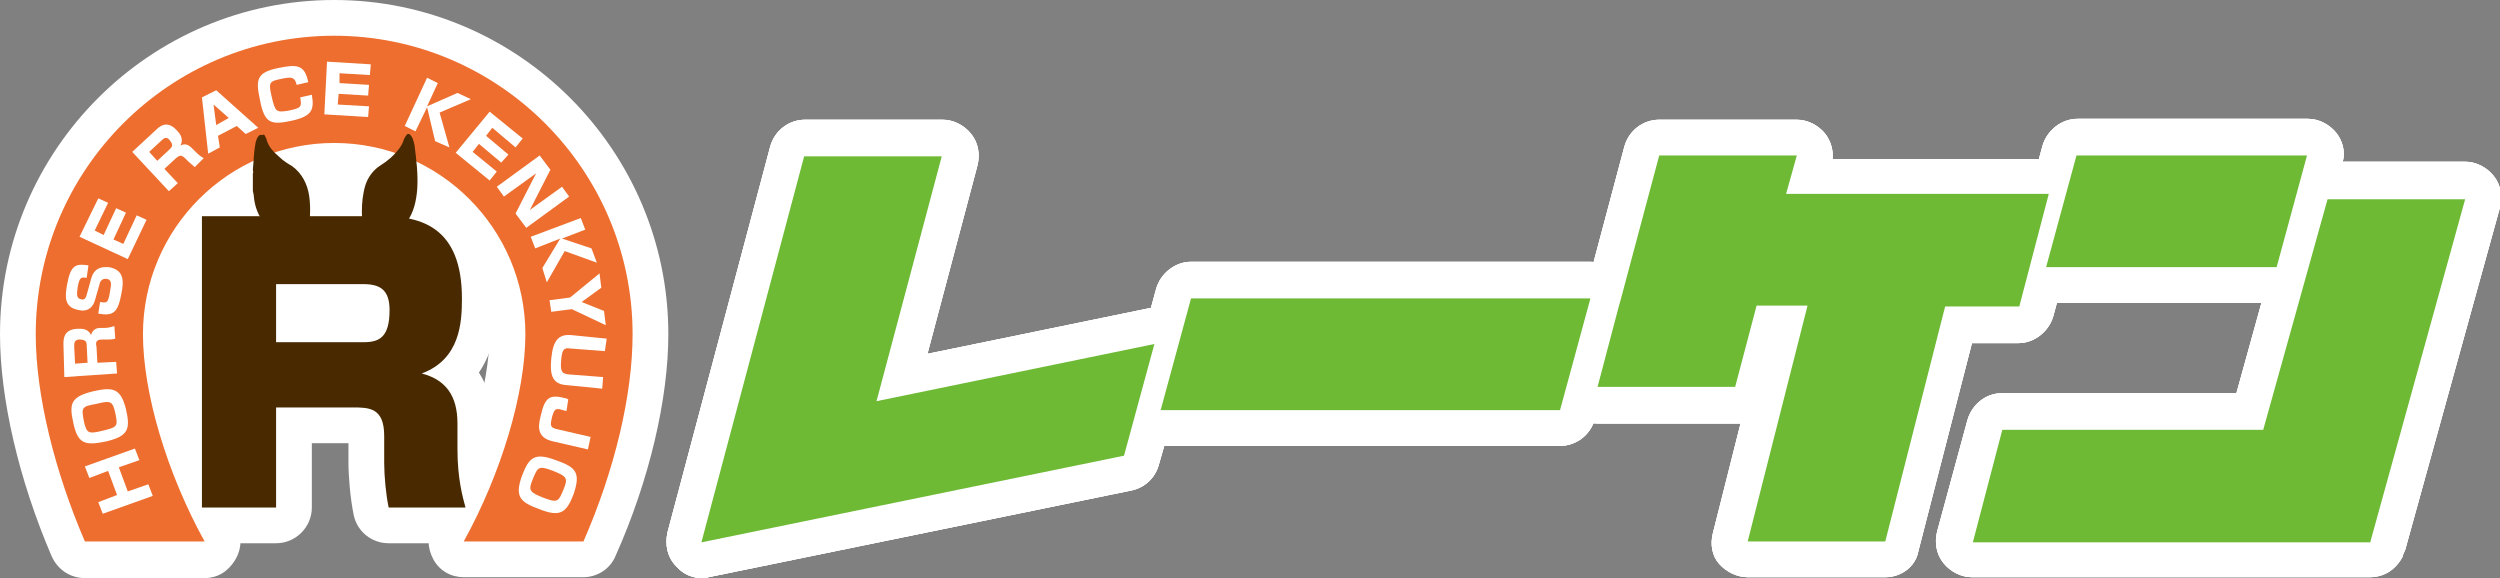
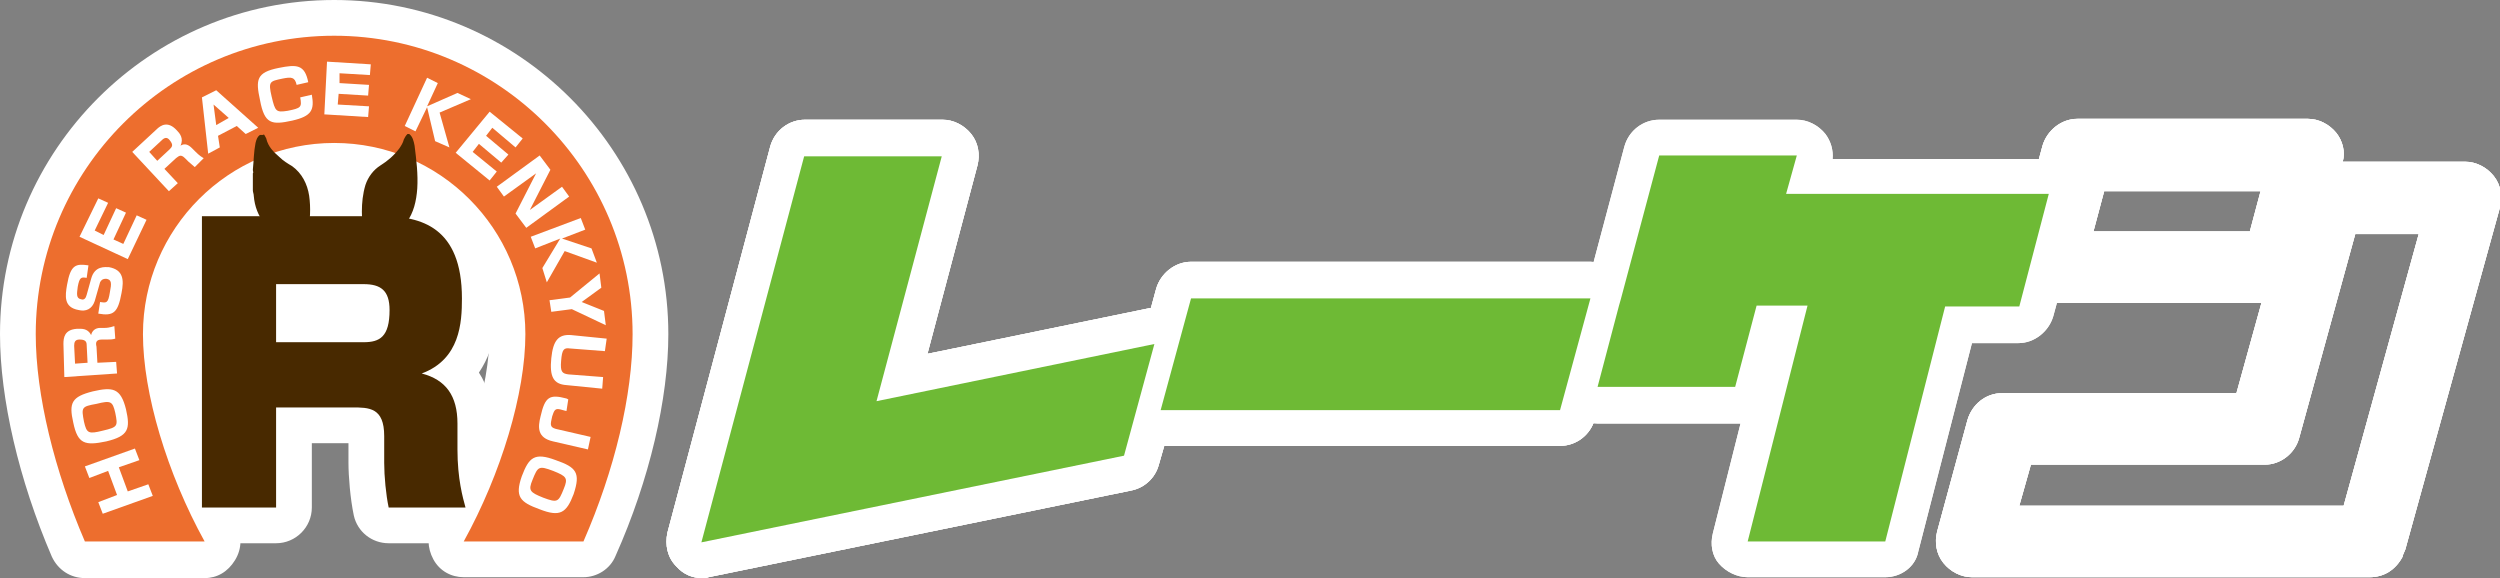
<svg xmlns="http://www.w3.org/2000/svg" id="レイヤー_1" x="0px" y="0px" viewBox="0 0 279.8 64.7" style="enable-background:new 0 0 279.8 64.7;" xml:space="preserve">
  <rect x="0" y="0" width="279.8" height="64.7" fill="#808080" stroke="none" />
  <style type="text/css"> .st0{fill:#FFFFFF;} .st1{fill:#6EBA35;} .st2{fill:#ED6E2E;} .st3{fill:#482900;} </style>
  <g>
    <g>
      <g>
        <g>
          <g>
            <path class="st0" d="M78.6,64.7c-1.1,0-2.1-0.4-2.9-1.3c-1-1-1.3-2.4-1-3.8l11.5-43.2c0.5-1.8,2.1-3,3.9-3h15.4 c1.2,0,2.4,0.6,3.2,1.6c0.8,1,1,2.3,0.7,3.5l-5.6,21.1l24.8-5.1c1.4-0.3,2.8,0.2,3.7,1.2c1,1,1.3,2.4,1,3.8L129.7,52 c-0.4,1.5-1.6,2.6-3.1,2.9l-47.3,9.7C79.1,64.7,78.8,64.7,78.6,64.7z M93.1,21.5l-9,34l38.5-7.9l1-3.9l-24.8,5.1 c-1.4,0.3-2.8-0.2-3.7-1.2c-1-1-1.3-2.4-1-3.8l6-22.3H93.1z" />
          </g>
          <g>
            <path class="st0" d="M174.6,49.9h-44.7c-1.2,0-2.4-0.6-3.2-1.6c-0.8-1-1-2.3-0.7-3.5l3.4-12.5c0.5-1.7,2.1-3,3.9-3h44.7 c1.2,0,2.4,0.6,3.2,1.6c0.8,1,1,2.3,0.7,3.5l-3.4,12.5C178,48.7,176.4,49.9,174.6,49.9z M135.1,41.9h36.4l1.2-4.5h-36.4 L135.1,41.9z" />
          </g>
          <g>
            <path class="st0" d="M211,64.6h-15.4c-1.2,0-2.4-0.6-3.2-1.5s-1-2.2-0.7-3.4l3.1-12.3c-0.2,0-0.4,0-0.6,0h-15.4 c-1.2,0-2.4-0.6-3.2-1.6c-0.8-1-1-2.3-0.7-3.5l6.9-25.9c0.5-1.8,2.1-3,3.9-3h15.4c1.2,0,2.4,0.6,3.2,1.6 c0.6,0.8,0.9,1.8,0.8,2.8h24.2c1.2,0,2.4,0.6,3.2,1.6c0.8,1,1,2.3,0.7,3.5l-3.4,12.5c-0.5,1.7-2.1,3-3.9,3h-5.2l-6,23.3 C214.4,63.4,212.8,64.6,211,64.6z M200.8,56.6h7.1l6-23.3c0.5-1.8,2-3,3.9-3h5.2l1.2-4.5H200c-1.2,0-2.4-0.6-3.2-1.6 c-0.6-0.8-0.9-1.8-0.8-2.8h-7.1l-4.7,17.9h7.1l1.6-6.1c0.5-1.8,2.1-3,3.9-3h5.7c1.2,0,2.4,0.6,3.2,1.5s1,2.2,0.7,3.4 L200.8,56.6z" />
          </g>
          <g>
            <path class="st0" d="M265.2,64.6h-44.5c-1.2,0-2.4-0.6-3.2-1.6c-0.8-1-1-2.3-0.7-3.5l3.4-12.5c0.5-1.7,2-3,3.9-3l26.2,0 l2.8-10.1h-24c-1.2,0-2.4-0.6-3.2-1.6c-0.8-1-1-2.3-0.7-3.5l3.4-12.5c0.5-1.7,2.1-3,3.9-3h25.8c1.2,0,2.4,0.6,3.2,1.6 c0.7,0.9,1,2.1,0.7,3.2h13.7c1.2,0,2.4,0.6,3.2,1.6s1,2.3,0.7,3.5l-10.6,38.3c-0.1,0.2-0.2,0.5-0.3,0.7l0,0.1 C268.1,63.8,266.8,64.6,265.2,64.6z M226,56.6h36.3l8.4-30.4h-7.1l-6.3,22.9c-0.5,1.7-2.1,2.9-3.8,2.9l-26.2,0L226,56.6z M234.3,25.9h17.5l1.2-4.5h-17.5L234.3,25.9z" />
          </g>
        </g>
        <g>
          <g>
            <path class="st0" d="M78.6,64.7c-1.1,0-2.1-0.4-2.9-1.3c-1-1-1.3-2.4-1-3.8l11.5-43.2c0.5-1.8,2.1-3,3.9-3h15.4 c1.2,0,2.4,0.6,3.2,1.6c0.8,1,1,2.3,0.7,3.5l-5.6,21.1l24.8-5.1c1.4-0.3,2.8,0.2,3.7,1.2c1,1,1.3,2.4,1,3.8L129.7,52 c-0.4,1.5-1.6,2.6-3.1,2.9l-47.3,9.7C79.1,64.7,78.8,64.7,78.6,64.7z M93.1,21.5l-9,34l38.5-7.9l1-3.9l-24.8,5.1 c-1.4,0.3-2.8-0.2-3.7-1.2c-1-1-1.3-2.4-1-3.8l6-22.3H93.1z" />
          </g>
          <g>
            <path class="st0" d="M174.6,49.9h-44.7c-1.2,0-2.4-0.6-3.2-1.6c-0.8-1-1-2.3-0.7-3.5l3.4-12.5c0.5-1.7,2.1-3,3.9-3h44.7 c1.2,0,2.4,0.6,3.2,1.6c0.8,1,1,2.3,0.7,3.5l-3.4,12.5C178,48.7,176.4,49.9,174.6,49.9z M135.1,41.9h36.4l1.2-4.5h-36.4 L135.1,41.9z" />
          </g>
          <g>
            <path class="st0" d="M211,64.6h-15.4c-1.2,0-2.4-0.6-3.2-1.5s-1-2.2-0.7-3.4l3.1-12.3c-0.2,0-0.4,0-0.6,0h-15.4 c-1.2,0-2.4-0.6-3.2-1.6c-0.8-1-1-2.3-0.7-3.5l6.9-25.9c0.5-1.8,2.1-3,3.9-3h15.4c1.2,0,2.4,0.6,3.2,1.6 c0.6,0.8,0.9,1.8,0.8,2.8h24.2c1.2,0,2.4,0.6,3.2,1.6c0.8,1,1,2.3,0.7,3.5l-3.4,12.5c-0.5,1.7-2.1,3-3.9,3h-5.2l-6,23.3 C214.4,63.4,212.8,64.6,211,64.6z M200.8,56.6h7.1l6-23.3c0.5-1.8,2-3,3.9-3h5.2l1.2-4.5H200c-1.2,0-2.4-0.6-3.2-1.6 c-0.6-0.8-0.9-1.8-0.8-2.8h-7.1l-4.7,17.9h7.1l1.6-6.1c0.5-1.8,2.1-3,3.9-3h5.7c1.2,0,2.4,0.6,3.2,1.5s1,2.2,0.7,3.4 L200.8,56.6z" />
          </g>
          <g>
            <path class="st0" d="M265.2,64.6h-44.5c-1.2,0-2.4-0.6-3.2-1.6c-0.8-1-1-2.3-0.7-3.5l3.4-12.5c0.5-1.7,2-3,3.9-3l26.2,0 l2.8-10.1h-24c-1.2,0-2.4-0.6-3.2-1.6c-0.8-1-1-2.3-0.7-3.5l3.4-12.5c0.5-1.7,2.1-3,3.9-3h25.8c1.2,0,2.4,0.6,3.2,1.6 c0.7,0.9,1,2.1,0.7,3.2h13.7c1.2,0,2.4,0.6,3.2,1.6s1,2.3,0.7,3.5l-10.6,38.3c-0.1,0.2-0.2,0.5-0.3,0.7l0,0.1 C268.1,63.8,266.8,64.6,265.2,64.6z M226,56.6h36.3l8.4-30.4h-7.1l-6.3,22.9c-0.5,1.7-2.1,2.9-3.8,2.9l-26.2,0L226,56.6z M234.3,25.9h17.5l1.2-4.5h-17.5L234.3,25.9z" />
          </g>
        </g>
        <g>
          <g>
            <path class="st0" d="M78.6,64.7c-1.1,0-2.1-0.4-2.9-1.3c-1-1-1.3-2.4-1-3.8l11.5-43.2c0.5-1.8,2.1-3,3.9-3h15.4 c1.2,0,2.4,0.6,3.2,1.6c0.8,1,1,2.3,0.7,3.5l-5.6,21.1l24.8-5.1c1.4-0.3,2.8,0.2,3.7,1.2c1,1,1.3,2.4,1,3.8L129.7,52 c-0.4,1.5-1.6,2.6-3.1,2.9l-47.3,9.7C79.1,64.7,78.8,64.7,78.6,64.7z M93.1,21.5l-9,34l38.5-7.9l1-3.9l-24.8,5.1 c-1.4,0.3-2.8-0.2-3.7-1.2c-1-1-1.3-2.4-1-3.8l6-22.3H93.1z" />
          </g>
          <g>
            <path class="st0" d="M174.6,49.9h-44.7c-1.2,0-2.4-0.6-3.2-1.6c-0.8-1-1-2.3-0.7-3.5l3.4-12.5c0.5-1.7,2.1-3,3.9-3h44.7 c1.2,0,2.4,0.6,3.2,1.6c0.8,1,1,2.3,0.7,3.5l-3.4,12.5C178,48.7,176.4,49.9,174.6,49.9z M135.1,41.9h36.4l1.2-4.5h-36.4 L135.1,41.9z" />
          </g>
          <g>
-             <path class="st0" d="M211,64.6h-15.4c-1.2,0-2.4-0.6-3.2-1.5s-1-2.2-0.7-3.4l3.1-12.3c-0.2,0-0.4,0-0.6,0h-15.4 c-1.2,0-2.4-0.6-3.2-1.6c-0.8-1-1-2.3-0.7-3.5l6.9-25.9c0.5-1.8,2.1-3,3.9-3h15.4c1.2,0,2.4,0.6,3.2,1.6 c0.6,0.8,0.9,1.8,0.8,2.8h24.2c1.2,0,2.4,0.6,3.2,1.6c0.8,1,1,2.3,0.7,3.5l-3.4,12.5c-0.5,1.7-2.1,3-3.9,3h-5.2l-6,23.3 C214.4,63.4,212.8,64.6,211,64.6z M200.8,56.6h7.1l6-23.3c0.5-1.8,2-3,3.9-3h5.2l1.2-4.5H200c-1.2,0-2.4-0.6-3.2-1.6 c-0.6-0.8-0.9-1.8-0.8-2.8h-7.1l-4.7,17.9h7.1l1.6-6.1c0.5-1.8,2.1-3,3.9-3h5.7c1.2,0,2.4,0.6,3.2,1.5s1,2.2,0.7,3.4 L200.8,56.6z" />
-           </g>
+             </g>
          <g>
            <path class="st0" d="M265.2,64.6h-44.5c-1.2,0-2.4-0.6-3.2-1.6c-0.8-1-1-2.3-0.7-3.5l3.4-12.5c0.5-1.7,2-3,3.9-3l26.2,0 l2.8-10.1h-24c-1.2,0-2.4-0.6-3.2-1.6c-0.8-1-1-2.3-0.7-3.5l3.4-12.5c0.5-1.7,2.1-3,3.9-3h25.8c1.2,0,2.4,0.6,3.2,1.6 c0.7,0.9,1,2.1,0.7,3.2h13.7c1.2,0,2.4,0.6,3.2,1.6s1,2.3,0.7,3.5l-10.6,38.3c-0.1,0.2-0.2,0.5-0.3,0.7l0,0.1 C268.1,63.8,266.8,64.6,265.2,64.6z M226,56.6h36.3l8.4-30.4h-7.1l-6.3,22.9c-0.5,1.7-2.1,2.9-3.8,2.9l-26.2,0L226,56.6z M234.3,25.9h17.5l1.2-4.5h-17.5L234.3,25.9z" />
          </g>
        </g>
      </g>
      <g>
        <path class="st0" d="M65.3,64.6H51.9c-1.4,0-2.7-0.7-3.4-2s-0.7-2.7-0.1-4c3.9-7.1,6.4-15.4,6.4-21.3C54.8,27.8,47,20,37.4,20 S20,27.8,20,37.4c0,5.9,2.5,14.2,6.4,21.3c0.7,1.2,0.7,2.7-0.1,4s-2,2-3.4,2H9.5c-1.6,0-3-0.9-3.7-2.4C2.1,53.7,0,44.6,0,37.4 C0,16.8,16.8,0,37.4,0s37.4,16.8,37.4,37.4c0,7.2-2.1,16.3-5.9,24.8C68.3,63.7,66.8,64.6,65.3,64.6z M58.3,56.6h4.3 c2.7-6.8,4.2-13.7,4.2-19.2C66.8,21.2,53.6,8,37.4,8S8,21.2,8,37.4c0,5.5,1.5,12.4,4.2,19.2h4.3C13.7,49.9,12,43,12,37.4 C12,23.4,23.4,12,37.4,12s25.4,11.4,25.4,25.4C62.8,43,61.1,49.9,58.3,56.6z" />
      </g>
      <g>
        <g>
          <path class="st0" d="M52.1,60.8h-8.6c-1.9,0-3.5-1.3-3.9-3.1c-0.4-1.9-0.6-4.4-0.6-5.9v-2.2h-4.1v7.2c0,2.2-1.8,4-4,4h-8.3 c-2.2,0-4-1.8-4-4V24.2c0-2.2,1.8-4,4-4h20.2c11.3,0,12.9,8.3,12.9,13.2c0,1.6,0,5.2-2.1,8.3c1,1.5,1.5,3.5,1.5,5.7v2.9 c0,2.6,0.4,4.3,0.7,5.4l0,0.1c0.3,1.2,0,2.5-0.7,3.5C54.5,60.3,53.3,60.8,52.1,60.8z M47,52.8h0.3c-0.1-0.8-0.1-1.6-0.1-2.5 v-2.9c0-1.2-0.2-1.5-0.7-1.6c0.3,1,0.5,2,0.5,3v3C47,52.2,47,52.5,47,52.8z M26.6,52.8h0.3v-7.2c0-1.6,1-3,2.3-3.6 c-1.4-0.6-2.3-2-2.3-3.6v-6.5c0-1.6,0.9-2.9,2.2-3.6h-2.5V52.8z M42.7,42.1c0.2,0.1,0.4,0.1,0.5,0.2c0-0.1,0-0.1,0-0.2 c0,0,0-0.1,0-0.1C43.1,42,42.9,42,42.7,42.1z M43.4,28.2c2.6,0.9,4.1,3.2,4.1,6.5c0,0.5,0,1-0.1,1.5c0.2-0.6,0.2-1.5,0.2-2.7 C47.7,29.1,46.3,28.3,43.4,28.2z" />
        </g>
      </g>
      <g>
        <g>
          <path class="st0" d="M11.4,61.5c-0.6,0-1.2-0.1-1.7-0.4c-1-0.5-1.7-1.3-2.1-2.3l-0.5-1.3C7,57.1,7,56.6,7,56.1 c-0.3-0.4-0.6-0.8-0.7-1.3l-0.5-1.3c-0.7-2.1,0.3-4.4,2.4-5.1l5.6-2c1-0.4,2.1-0.3,3.1,0.1c1,0.5,1.7,1.3,2.1,2.3l0.5,1.3 c0.2,0.5,0.2,1,0.2,1.5c0.3,0.4,0.6,0.8,0.7,1.3l0.5,1.3c0.7,2.1-0.3,4.4-2.4,5.1l-5.6,2C12.3,61.4,11.9,61.5,11.4,61.5z" />
        </g>
      </g>
      <g>
        <g>
          <path class="st0" d="M10.3,53.7c-0.9,0-1.9-0.2-2.8-0.7c-2.4-1.3-2.9-3.8-3.2-4.8c-1-4.5,0.7-7.3,5.2-8.3c0,0,0,0,0,0 c1.5-0.3,3.3-0.6,5.1,0.2c2.6,1.2,3.2,4,3.4,4.9c0.3,1.1,0.7,3.2-0.3,5.2c-1.3,2.4-3.9,3-4.9,3.2C12.2,53.5,11.3,53.7,10.3,53.7 z M11.2,47.4c0,0,0.1,0,0.1,0.1c0.2-0.3,0.4-0.6,0.6-1c-0.3-0.3-0.6-0.5-0.9-0.6c0,0-0.1,0.1-0.1,0.1L11.2,47.4z M10.4,46.8 c0.2,0.2,0.5,0.4,0.8,0.6L10.9,46C10.7,46.2,10.5,46.5,10.4,46.8z M10.1,46.3L10.1,46.3z" />
        </g>
      </g>
      <g>
        <g>
          <path class="st0" d="M7.3,46.1c-1,0-1.9-0.4-2.6-1c-0.8-0.7-1.3-1.7-1.3-2.8l-0.2-3.7c-0.1-1.3,0.2-2.5,0.8-3.5 c0.5-0.9,1.8-2.4,4.5-2.5c0.6,0,1.1,0,1.6,0.1c0.3-0.1,0.7-0.1,1-0.2l0.5,0c0,0,0.1,0,0.1,0c1.2-0.4,2.5-0.2,3.5,0.5 c1,0.7,1.7,1.8,1.8,3l0.1,1.4c0,0.5,0,0.9-0.1,1.3c0.2,0.4,0.3,0.8,0.3,1.3l0.1,1.3c0.1,2.2-1.5,4.1-3.7,4.2l-5.9,0.4 C7.4,46.1,7.4,46.1,7.3,46.1z" />
        </g>
      </g>
      <g>
        <g>
          <path class="st0" d="M11.7,39.2c-0.5,0-1,0-1.6-0.2c-0.3-0.1-0.7-0.2-1-0.3c-0.4,0-0.8,0-1.1-0.1c-1-0.2-5.6-1.4-4.5-7.4 c0.5-2.4,2-6.3,7.1-5.4c0.1,0,0.3,0.1,0.4,0.1c0.6-0.1,1.2,0,1.8,0.1c1.4,0.3,5.7,1.6,4.6,7.6C16.9,36.2,15.5,39.2,11.7,39.2z M9.7,32.2c0.1,0.4,0.4,0.8,0.7,1.1c0.3-0.2,0.7-0.5,0.9-0.7c-0.1-0.4-0.3-0.8-0.6-1.1C10.3,31.7,9.9,31.9,9.7,32.2z" />
        </g>
      </g>
      <g>
        <g>
          <path class="st0" d="M14.3,33.1c-0.6,0-1.2-0.1-1.7-0.4l-5.4-2.5c-1-0.5-1.7-1.3-2.1-2.3c-0.4-1-0.3-2.1,0.1-3.1l2-4.3 c0.9-2,3.3-2.9,5.3-1.9l1.1,0.5c0.3,0.2,0.6,0.3,0.9,0.6c0,0,0,0,0.1,0l1,0.5c0.4,0,0.9,0.2,1.3,0.4l1.1,0.5 c2,0.9,2.9,3.3,1.9,5.3l-2.1,4.4c-0.5,1-1.3,1.7-2.3,2.1C15.2,33,14.8,33.1,14.3,33.1z" />
        </g>
      </g>
      <g>
        <g>
          <path class="st0" d="M18.9,25.4c-1.1,0-2.1-0.4-2.9-1.3l-4.1-4.3c-0.7-0.8-1.1-1.8-1.1-2.9c0-1.1,0.5-2.1,1.3-2.8l2.7-2.5 c0,0,0,0,0,0c2.4-2.3,5.7-2.2,8,0.3c0.4,0.4,0.7,0.9,1,1.3c0.3,0.2,0.5,0.4,0.8,0.7l0.4,0.4c0,0,0.1,0.1,0.1,0.1 c1,0.7,1.7,1.8,1.8,3s-0.3,2.5-1.2,3.3l-1,1c-0.3,0.3-0.7,0.6-1.1,0.7c-0.2,0.4-0.5,0.7-0.8,1l-1,0.9 C20.8,25,19.9,25.4,18.9,25.4z" />
        </g>
      </g>
      <g>
        <g>
          <path class="st0" d="M23.3,21.2c-0.6,0-1.3-0.2-1.9-0.5c-1.2-0.6-1.9-1.8-2.1-3.1l-0.7-6.3c-0.2-1.6,0.6-3.2,2.1-4l1.6-0.8 c1.5-0.8,3.3-0.5,4.5,0.5l4.8,4.2c1,0.9,1.5,2.2,1.3,3.5c-0.2,1.3-1,2.5-2.1,3.1l-1.3,0.7c-0.5,0.3-1.1,0.4-1.6,0.4 c-0.3,0.4-0.8,0.8-1.3,1.1l-1.3,0.7C24.6,21.1,23.9,21.2,23.3,21.2z" />
        </g>
      </g>
      <g>
        <g>
          <path class="st0" d="M31.2,17.7c-2.2,0-5-0.9-6-5.6c-0.4-1.7-1.4-7,5.2-8.3c5.6-1.2,7.5,1.9,8.1,4.7c0,0.2,0.1,0.4,0.1,0.6 c0.1,0.3,0.2,0.6,0.3,0.9c0.5,2.3,0.4,6.4-5.3,7.6C33,17.5,32.1,17.7,31.2,17.7z M31.2,10.7c0.2,0.2,0.4,0.3,0.7,0.4l0.4-0.1 c0.2-0.2,0.3-0.5,0.5-0.7c-0.3-0.2-0.6-0.4-0.9-0.6C31.5,10.1,31.3,10.4,31.2,10.7z" />
        </g>
      </g>
      <g>
        <g>
          <path class="st0" d="M41.3,17.1c-0.1,0-0.1,0-0.2,0l-4.9-0.3c-2.2-0.1-3.9-2-3.8-4.2l0.3-5.9c0.1-2.2,2-3.9,4.2-3.8l4.8,0.3 c1.1,0.1,2.1,0.5,2.8,1.3c0.7,0.8,1.1,1.8,1,2.9l-0.1,1.2c0,0.4-0.1,0.7-0.2,1c0,0,0,0,0,0.1l-0.1,1.1c0.1,0.4,0.2,0.9,0.1,1.3 l-0.1,1.2C45.1,15.5,43.4,17.1,41.3,17.1z" />
        </g>
      </g>
      <g>
        <g>
          <path class="st0" d="M50.3,20.5c-0.6,0-1.1-0.1-1.7-0.4l-1.6-0.7c-0.4-0.2-0.7-0.4-1-0.7c-0.4-0.1-0.8-0.2-1.2-0.3l-1.2-0.6 c-1-0.4-1.7-1.3-2.1-2.3c-0.4-1-0.3-2.1,0.1-3.1l2.5-5.4c0.4-1,1.3-1.7,2.3-2.1c1-0.4,2.1-0.3,3.1,0.1l1.2,0.6 c0.4,0.2,0.7,0.4,1,0.7c0.4,0.1,0.8,0.2,1.1,0.3l1.5,0.7c1.4,0.7,2.3,2.1,2.3,3.7s-0.9,3-2.4,3.6L54,14.9l0.2,0.6 c0.4,1.5-0.1,3.1-1.3,4.1C52.2,20.2,51.3,20.5,50.3,20.5z" />
        </g>
      </g>
      <g>
        <g>
          <path class="st0" d="M54.8,24.2c-0.9,0-1.8-0.3-2.5-0.9l-3.8-3.1c-0.8-0.7-1.3-1.6-1.4-2.7c-0.1-1.1,0.2-2.1,0.9-2.9l3.8-4.6 c0.7-0.8,1.6-1.3,2.7-1.4c1.1-0.1,2.1,0.2,2.9,0.9l3.7,3c1.7,1.4,2,3.9,0.6,5.6l-0.8,1c-0.2,0.3-0.5,0.5-0.8,0.7c0,0,0,0,0,0.1 l-0.7,0.8c-0.2,0.4-0.4,0.8-0.7,1.2l-0.8,1C57.1,23.7,56,24.2,54.8,24.2z" />
        </g>
      </g>
      <g>
        <g>
          <path class="st0" d="M58.9,29.4c-1.2,0-2.5-0.6-3.2-1.7l-1.2-1.6c-0.2-0.3-0.4-0.7-0.5-1c-0.3-0.2-0.6-0.5-0.8-0.8l-0.8-1.1 c-0.6-0.9-0.9-1.9-0.7-3s0.7-2,1.6-2.6l4.8-3.5c1.8-1.3,4.3-0.9,5.6,0.9l1.2,1.6c0.2,0.3,0.4,0.7,0.5,1c0.3,0.2,0.6,0.5,0.8,0.8 l0.8,1.1c0.6,0.9,0.9,1.9,0.7,3c-0.2,1-0.7,2-1.6,2.6l-4.8,3.5C60.5,29.1,59.7,29.4,58.9,29.4z" />
        </g>
      </g>
      <g>
        <g>
          <path class="st0" d="M61.3,35.6c-0.1,0-0.2,0-0.3,0c-1.6-0.1-2.9-1.1-3.4-2.6l-0.6-1.6c-0.1-0.4-0.2-0.8-0.2-1.2 c-0.2-0.3-0.5-0.7-0.6-1.1l-0.5-1.3c-0.4-1-0.3-2.1,0.1-3.1c0.4-1,1.2-1.7,2.2-2.1l5.6-2.1c1-0.4,2.1-0.3,3.1,0.1 c1,0.4,1.7,1.2,2.1,2.2l0.5,1.3c0.1,0.4,0.2,0.8,0.2,1.2c0.2,0.3,0.4,0.7,0.6,1l0.6,1.6c0.5,1.5,0.2,3.1-0.9,4.2 c-1.1,1.1-2.8,1.5-4.2,0.9L65.1,33l-0.3,0.5C64.1,34.8,62.7,35.6,61.3,35.6z" />
        </g>
      </g>
      <g>
        <g>
          <path class="st0" d="M67.9,40.4c-0.6,0-1.1-0.1-1.6-0.4l-2.8-1.3l-1.2,0.2c-2.2,0.3-4.2-1.3-4.5-3.5l-0.2-1.3 c-0.1-1.1,0.2-2.1,0.8-3c0.6-0.8,1.6-1.4,2.7-1.5l1.2-0.2l2.4-2c1.1-0.9,2.7-1.1,4-0.6c1.3,0.5,2.3,1.8,2.5,3.2l0.2,1.6 c0.1,0.5,0,0.9-0.1,1.4c0.2,0.4,0.3,0.8,0.4,1.3l0.2,1.6c0.2,1.4-0.4,2.9-1.6,3.7C69.6,40.1,68.7,40.4,67.9,40.4z" />
        </g>
      </g>
      <g>
        <g>
          <path class="st0" d="M67.4,47.5c-0.1,0-0.2,0-0.4,0l-4-0.4c-1.4-0.1-5.9-1-5.4-7.3c0.6-6.3,5.2-6.3,6.6-6.2l4,0.4 c2.2,0.2,3.8,2.1,3.6,4.3l-0.1,1.4c0,0.5-0.2,1-0.4,1.4c0.1,0.5,0.2,0.9,0.1,1.5l-0.1,1.3c-0.1,1.1-0.6,2-1.4,2.7 C69.2,47.1,68.3,47.5,67.4,47.5z" />
        </g>
      </g>
      <g>
        <g>
          <path class="st0" d="M65.8,54.3c-0.3,0-0.6,0-0.9-0.1l-3.9-0.9c-2.9-0.7-4-2.7-4.3-3.7c-0.5-1.4-0.2-2.8,0-3.8 c0.3-1.1,0.8-3.1,2.6-4.4c2-1.3,4.2-0.8,5.2-0.6l0.3,0.1c2,0.5,3.3,2.5,3,4.5c0.8,0.3,1.4,0.9,1.9,1.6c0.6,0.9,0.7,2,0.5,3 l-0.3,1.3C69.2,53.1,67.6,54.3,65.8,54.3z" />
        </g>
      </g>
      <g>
        <g>
          <path class="st0" d="M62.2,61.4c-1.1,0-2.2-0.3-3.1-0.6h0c-1.5-0.5-3.1-1.2-4.2-2.9c-1.5-2.4-0.5-5.1-0.2-5.9 c0.4-1.1,1.1-3.1,3.1-4.2c2.4-1.3,4.9-0.4,5.8,0c1.1,0.4,3.2,1.2,4.3,3.1c1.3,2.3,0.4,4.8,0,5.8c-0.6,1.5-1.4,3.2-3.3,4.2 C63.8,61.2,63,61.4,62.2,61.4z M60.6,54c0.1,0.3,0.2,0.7,0.4,1c0,0,0.1,0,0.1,0l0.5-1.4c0,0-0.1-0.1-0.1-0.1 C61.3,53.6,60.9,53.7,60.6,54z M61.7,53.6l-0.5,1.4c0.3-0.1,0.6-0.3,0.9-0.5C62,54.2,61.9,53.9,61.7,53.6z" />
        </g>
      </g>
      <g>
        <g>
          <path class="st0" d="M32.5,31c-0.6,0-1.2-0.1-1.8-0.4c-4.6-2.1-6-5.7-6.3-8.3c0-0.1,0-0.2,0-0.2l0-0.3c0-0.2,0-0.4,0-0.6v-1.9 c0-0.2,0-0.5,0.1-0.7c0.1-1.1,0.2-2.3,0.4-3.5c0.3-1.5,1.1-2.7,2.3-3.5c0.6-0.4,1.4-0.6,2.2-0.6h0.3c1.1,0,2.2,0.5,3,1.3 c0.5,0.6,0.9,1.2,1.1,1.9c0.1,0.1,0.2,0.2,0.4,0.3c0.2,0.2,0.6,0.5,1,0.7c1.9,1.4,3.1,3.4,3.5,6c0.3,2.1,0.1,4-0.1,5.4 c-0.1,0.6-0.7,2.8-3.3,3.5c0,0,0,0-0.1,0C34.2,30.7,33.3,31,32.5,31z M35.2,29.9C35.2,30,35.2,30,35.2,29.9 C35.2,30,35.2,30,35.2,29.9z M30.4,25.3C30.4,25.3,30.4,25.3,30.4,25.3C30.4,25.3,30.4,25.3,30.4,25.3z M24.6,17.7 C24.6,17.7,24.6,17.7,24.6,17.7C24.6,17.7,24.6,17.7,24.6,17.7z M25.9,16.5C25.9,16.5,25.9,16.5,25.9,16.5 C25.9,16.5,25.9,16.5,25.9,16.5z M33.7,14.4L33.7,14.4L33.7,14.4z" />
        </g>
        <g>
          <path class="st0" d="M42.5,31c-0.9,0-1.7-0.3-2.5-0.8c-1.7-0.3-3-1.7-3.3-3.5c-0.2-0.9-0.3-1.9-0.3-2.9c0-1.1,0-2.7,0.6-4.4 c0.6-1.8,1.7-3.2,3.2-4.2c0.5-0.3,0.8-0.6,1.1-0.9c0.4-1.4,1.3-2.2,1.9-2.6c0.7-0.4,1.4-0.7,2.2-0.7h0.3c1,0,2,0.4,2.7,1.1 c1.5,1.4,1.7,3.1,1.8,3.7c0.2,1.5,0.4,3.4,0.3,5.5c-0.1,2.3-0.8,4.4-2,6c-1.3,1.8-3,2.7-4.2,3.3C43.8,30.8,43.1,31,42.5,31z M39.9,30.1C39.9,30.1,39.9,30.1,39.9,30.1C39.9,30.1,39.9,30.1,39.9,30.1z M44.5,25.3C44.5,25.3,44.5,25.3,44.5,25.3 C44.5,25.3,44.5,25.3,44.5,25.3z M41.4,22.3C41.4,22.3,41.4,22.3,41.4,22.3C41.4,22.3,41.4,22.3,41.4,22.3z M41.3,14.5 C41.3,14.5,41.3,14.5,41.3,14.5C41.3,14.5,41.3,14.5,41.3,14.5z" />
        </g>
      </g>
    </g>
    <g>
      <g>
        <g>
          <path class="st1" d="M90,17.5h15.4l-7.3,27.4l31.1-6.4L125.8,51l-47.3,9.7L90,17.5z" />
        </g>
        <g>
          <path class="st1" d="M129.9,45.9l3.4-12.5h44.7l-3.4,12.5H129.9z" />
        </g>
        <g>
          <path class="st1" d="M211,60.6h-15.4l6.7-26.4h-5.7l-2.4,9.1h-15.4l2.4-9.1l0.2-0.7l4.3-16.1h15.4l-1.2,4.3h29.4L226,34.3h-8.3 L211,60.6z" />
        </g>
        <g>
-           <path class="st1" d="M224.1,48.1l29.2,0l7.2-25.8h15.4l-10.6,38.3l0,0.1h-44.5L224.1,48.1z M229,29.9l3.4-12.5h25.8l-3.4,12.5 H229z" />
-         </g>
+           </g>
      </g>
      <g>
        <path class="st2" d="M37.4,4C19,4,4,19,4,37.4c0,6.8,2.1,15.3,5.5,23.2h13.4C18.7,53,16,44,16,37.4C16,25.6,25.6,16,37.4,16 s21.4,9.6,21.4,21.4c0,6.6-2.7,15.6-6.9,23.2h13.4c3.5-8,5.5-16.4,5.5-23.2C70.8,19,55.8,4,37.4,4z" />
      </g>
      <g>
        <g>
          <path class="st3" d="M42.8,24.2c4.3,0,8.9,1.2,8.9,9.2c0,2.7-0.2,6.8-4.5,8.4c2.7,0.7,4,2.5,4,5.6v2.9c0,3.3,0.6,5.4,0.9,6.5 h-8.6c-0.3-1.4-0.5-3.5-0.5-5v-3c0-3.2-1.7-3.2-3.6-3.2h-8.5v11.2h-8.3V24.2H42.8z M30.9,31.8v6.5h9.8c1.8,0,2.9-0.6,2.9-3.6 c0-2.2-1-2.9-2.9-2.9H30.9z" />
        </g>
      </g>
      <g>
        <g>
          <path class="st0" d="M11,56.2l2.1-0.8l-1-2.7L10,53.5l-0.5-1.3l5.6-2l0.5,1.3l-2.3,0.8l1,2.7l2.3-0.8l0.5,1.3l-5.6,2L11,56.2z" />
        </g>
      </g>
      <g>
        <g>
          <path class="st0" d="M10.4,43.8c2.2-0.5,3.1-0.4,3.7,2c0.5,2.2,0.3,3-2.2,3.6c-2.4,0.5-3.2,0.3-3.7-2.1 C7.7,45.1,8,44.4,10.4,43.8z M9.4,47.2c0.3,1.3,0.5,1.4,2.1,1c1.7-0.4,1.7-0.5,1.4-2c-0.3-1.3-0.5-1.4-2.1-1 C9.1,45.5,9.1,45.6,9.4,47.2z" />
        </g>
      </g>
      <g>
        <g>
          <path class="st0" d="M7.1,38.5c0-0.7,0.1-1.6,1.5-1.7c0.5,0,1.2-0.1,1.6,0.7c0.1-0.5,0.5-0.8,1-0.8l0.5,0c0.6,0,1-0.2,1.1-0.2 l0.1,1.4c-0.3,0.1-0.6,0.1-0.9,0.1l-0.6,0c-0.7,0-0.7,0.4-0.6,0.8l0.1,1.8l2.1-0.1l0.1,1.3l-5.9,0.4L7.1,38.5z M8.4,40.7 l1.4-0.1l-0.1-2c0-0.4-0.2-0.6-0.8-0.6c-0.5,0-0.6,0.3-0.6,0.7L8.4,40.7z" />
        </g>
      </g>
      <g>
        <g>
          <path class="st0" d="M9.7,31.1c-0.6-0.1-0.8-0.1-1,1c-0.1,0.8-0.2,1.3,0.4,1.4c0.3,0.1,0.5-0.1,0.6-0.5l0.5-1.8 c0.4-1.5,1.6-1.3,2-1.3c1.6,0.3,1.7,1.4,1.4,2.9c-0.4,2.2-0.9,2.6-2.6,2.3l0.2-1.3c0.7,0.1,0.9,0.2,1.1-1.1 c0.2-1,0.2-1.4-0.4-1.5c-0.2,0-0.5,0-0.7,0.4l-0.6,2.1c-0.3,0.9-1,1.2-1.8,1c-1.7-0.3-1.5-1.6-1.3-2.8c0.4-2.3,1-2.4,2.4-2.2 L9.7,31.1z" />
        </g>
      </g>
      <g>
        <g>
          <path class="st0" d="M11,22.2l1.1,0.5l-1.5,3.1l1,0.5l1.4-3l1.1,0.5l-1.4,3l1.1,0.5l1.5-3.2l1.1,0.5l-2.1,4.4l-5.4-2.5L11,22.2z " />
        </g>
      </g>
      <g>
        <g>
          <path class="st0" d="M17.5,14.5c0.5-0.5,1.3-1,2.3,0.1c0.3,0.3,0.8,0.9,0.4,1.7c0.5-0.3,0.9-0.1,1.3,0.3l0.4,0.4 c0.4,0.4,0.7,0.6,0.9,0.7l-1,1c-0.2-0.2-0.5-0.4-0.7-0.6l-0.4-0.4c-0.5-0.5-0.7-0.2-1,0l-1.3,1.2l1.5,1.6l-1,0.9L14.8,17 L17.5,14.5z M16.7,17l0.9,1l1.4-1.3c0.3-0.3,0.4-0.5,0-1c-0.3-0.4-0.6-0.3-0.9,0L16.7,17z" />
        </g>
      </g>
      <g>
        <g>
          <path class="st0" d="M28.9,14.3L27.5,15l-1-0.9l-2.1,1.1l0.2,1.3l-1.3,0.7l-0.7-6.3l1.6-0.8L28.9,14.3z M23.9,11.7l0.3,2.3 l1.4-0.8L23.9,11.7z" />
        </g>
      </g>
      <g>
        <g>
          <path class="st0" d="M33.2,9.5c-0.2-0.9-0.6-0.9-1.6-0.7c-1.4,0.3-1.6,0.3-1.2,2c0.4,1.7,0.5,1.8,1.8,1.6 c1.5-0.3,1.6-0.4,1.4-1.5l1.3-0.3c0.3,1.7,0,2.4-2.2,2.9c-2.3,0.5-3.1,0.4-3.6-2.3c-0.5-2.3-0.4-3.1,2.1-3.6 c2-0.4,2.9-0.4,3.3,1.6L33.2,9.5z" />
        </g>
      </g>
      <g>
        <g>
          <path class="st0" d="M41.5,7.2l-0.1,1.2L38,8.2L38,9.3l3.3,0.2l-0.1,1.2l-3.3-0.2l-0.1,1.2l3.5,0.2l-0.1,1.2l-4.9-0.3l0.3-5.9 L41.5,7.2z" />
        </g>
      </g>
      <g>
        <g>
          <path class="st0" d="M51.2,10.4l1.5,0.7l-3.5,1.5l1.1,3.9l-1.6-0.7L47.8,12l-1.3,2.7l-1.2-0.6l2.5-5.4l1.2,0.6l-1.2,2.6 L51.2,10.4z" />
        </g>
      </g>
      <g>
        <g>
          <path class="st0" d="M58.5,15.5l-0.8,1l-2.6-2.2l-0.7,0.9l2.5,2.1l-0.8,0.9l-2.5-2.1L52.9,17l2.7,2.2l-0.8,1L51,17.1l3.8-4.6 L58.5,15.5z" />
        </g>
      </g>
      <g>
        <g>
          <path class="st0" d="M61.6,19l-2.3,4.5l3.6-2.6l0.8,1.1l-4.8,3.5l-1.2-1.6l2.3-4.5l-3.6,2.6l-0.8-1.1l4.8-3.5L61.6,19z" />
        </g>
      </g>
      <g>
        <g>
          <path class="st0" d="M66.2,27.8l0.6,1.6l-3.6-1.3l-2,3.5L60.7,30l2-3.3l-2.8,1.1l-0.5-1.3l5.6-2.1l0.5,1.3l-2.6,1L66.2,27.8z" />
        </g>
      </g>
      <g>
        <g>
          <path class="st0" d="M67.3,32.2l-2.2,1.6l2.5,1l0.2,1.6L64,34.6l-2.3,0.3l-0.2-1.3l2.3-0.3l3.3-2.7L67.3,32.2z" />
        </g>
      </g>
      <g>
        <g>
          <path class="st0" d="M67.7,39.3l-3.9-0.3c-0.7-0.1-0.9,0.1-1,1.4c-0.1,1.2,0.1,1.4,0.8,1.5l3.9,0.3l-0.1,1.3l-4-0.4 c-1.5-0.1-1.9-1-1.7-3c0.2-2,0.8-2.7,2.2-2.6l4,0.4L67.7,39.3z" />
        </g>
      </g>
      <g>
        <g>
          <path class="st0" d="M65.8,50.3l-3.9-0.9c-1.8-0.4-1.7-1.6-1.4-2.8c0.5-2.2,1-2.5,2.9-2l0.2,0.1L63.4,46c-0.1,0-0.7-0.2-0.8-0.2 c-0.5-0.1-0.6,0.2-0.8,0.8c-0.2,0.9-0.3,1.2,0.4,1.4l3.9,0.9L65.8,50.3z" />
        </g>
      </g>
      <g>
        <g>
          <path class="st0" d="M60.4,57c-2.2-0.8-2.8-1.4-2-3.7c0.8-2.1,1.4-2.7,3.8-1.8c2.3,0.8,2.8,1.4,2,3.8 C63.4,57.4,62.7,57.9,60.4,57z M63.1,54.7c0.5-1.2,0.3-1.4-1.2-2c-1.6-0.6-1.7-0.5-2.3,1c-0.5,1.2-0.3,1.4,1.2,2 C62.4,56.3,62.5,56.2,63.1,54.7z" />
        </g>
      </g>
      <g>
        <g>
          <path class="st3" d="M29.5,15c0.1,0.1,0.2,0.3,0.3,0.5c0.2,0.9,0.8,1.5,1.5,2.1c0.4,0.4,0.9,0.7,1.4,1c1.1,0.8,1.7,2,1.9,3.3 c0.2,1.4,0.1,2.7-0.1,4.1c0,0.2-0.1,0.2-0.3,0.3c-0.5,0.1-1,0.3-1.4,0.6C32.5,27,32.4,27,32.3,27c-2.2-1-3.7-2.6-3.9-5.1 c0-0.2-0.1-0.4-0.1-0.6v-1.9c0.1-0.1,0-0.2,0-0.4c0.1-1,0.1-2,0.3-3c0.1-0.4,0.2-0.7,0.5-0.9H29.5z" />
        </g>
        <g>
          <path class="st3" d="M45.8,15c0.4,0.3,0.5,0.8,0.6,1.3c0.2,1.6,0.4,3.2,0.3,4.8c-0.1,1.4-0.4,2.7-1.2,3.8 c-0.7,1-1.7,1.6-2.8,2.1c-0.1,0-0.2,0.1-0.3,0c-0.5-0.4-1-0.6-1.5-0.7c-0.2,0-0.2-0.1-0.2-0.3c-0.1-0.8-0.2-1.5-0.2-2.3 c0-1,0.1-2,0.4-3c0.3-0.9,0.9-1.7,1.7-2.2c0.8-0.5,1.5-1.1,2.1-1.9c0.2-0.3,0.4-0.6,0.5-1c0.1-0.2,0.2-0.4,0.4-0.6H45.8z" />
        </g>
      </g>
    </g>
  </g>
</svg>